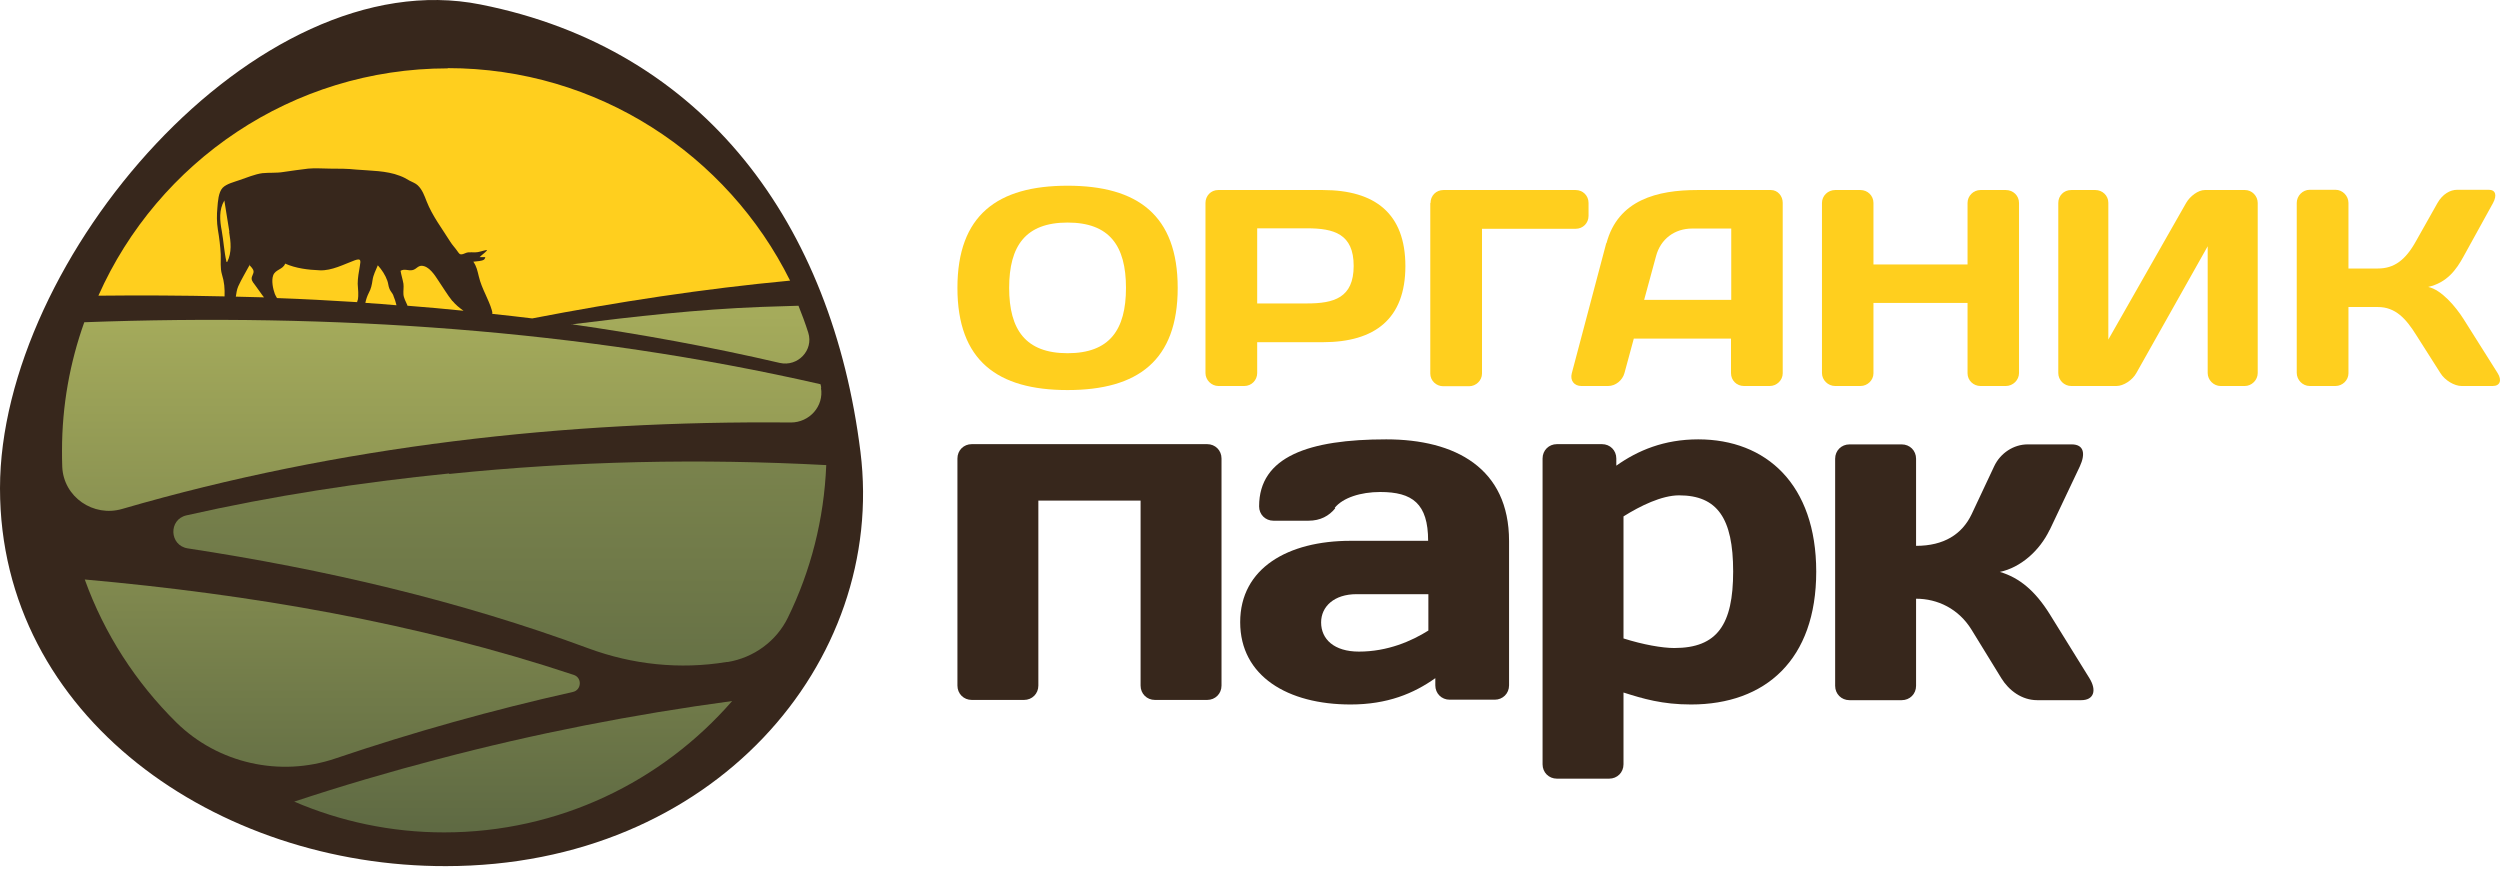
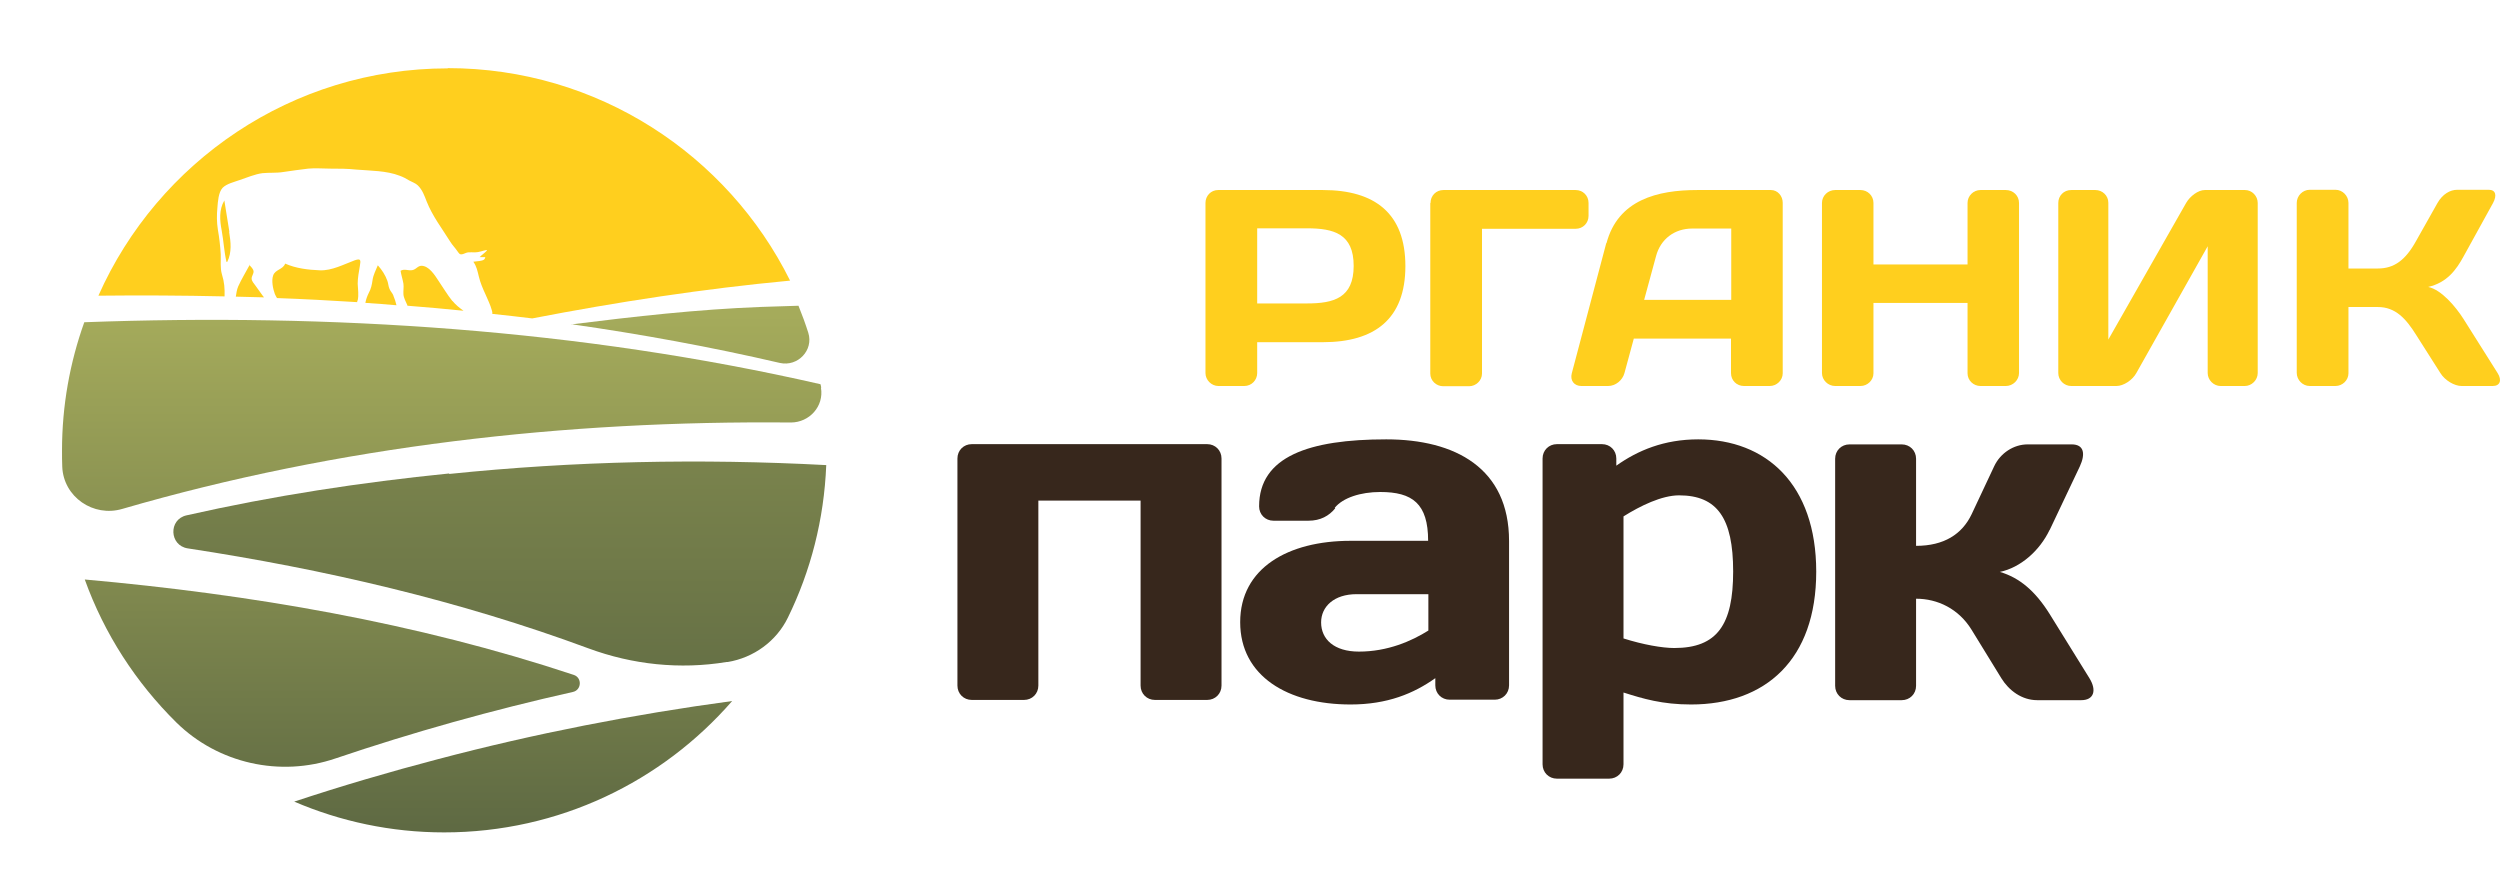
<svg xmlns="http://www.w3.org/2000/svg" width="175" height="61" viewBox="0 0 175 61" fill="none">
-   <path d="M74.73 13C79.624 13 82.439 15.06 82.439 20.152C82.439 25.244 79.64 27.304 74.73 27.304C69.819 27.304 67.02 25.244 67.02 20.152C67.02 15.06 69.819 13 74.73 13ZM70.641 20.152C70.641 23.083 71.797 24.725 74.73 24.725C77.663 24.725 78.819 23.1 78.819 20.152C78.819 17.204 77.663 15.579 74.73 15.579C71.797 15.579 70.641 17.204 70.641 20.152Z" fill="#FFCF1E" />
  <path d="M92.595 13.302C96.249 13.302 98.377 14.943 98.377 18.628C98.377 22.313 96.249 23.954 92.595 23.954H88.003V26.115C88.003 26.601 87.618 27.02 87.098 27.02H85.288C84.802 27.02 84.383 26.601 84.383 26.115V14.206C84.383 13.704 84.768 13.302 85.271 13.302H92.578H92.595ZM88.003 15.998V21.241H91.489C93.366 21.241 94.757 20.856 94.757 18.611C94.757 16.367 93.366 15.982 91.489 15.982H88.003V15.998Z" fill="#FFCF1E" />
  <path d="M100.137 14.206C100.137 13.704 100.522 13.302 101.042 13.302H110.293C110.796 13.302 111.198 13.687 111.198 14.206V15.111C111.198 15.613 110.813 16.015 110.293 16.015H103.74V26.149C103.74 26.634 103.321 27.036 102.835 27.036H101.025C100.539 27.036 100.12 26.651 100.12 26.149V14.223L100.137 14.206Z" fill="#FFCF1E" />
  <path d="M112.455 17.02C113.26 13.988 116.025 13.302 118.807 13.302H123.969C124.438 13.302 124.79 13.72 124.79 14.189V26.132C124.79 26.617 124.371 27.02 123.885 27.02H122.075C121.572 27.02 121.17 26.634 121.17 26.115V23.703H114.366L113.712 26.115C113.578 26.617 113.092 27.02 112.572 27.02H110.695C110.193 27.02 109.891 26.634 110.025 26.132L112.438 17.02H112.455ZM115.086 20.99H121.187V15.998H118.455C117.215 15.998 116.243 16.735 115.924 17.924L115.086 21.006V20.99Z" fill="#FFCF1E" />
  <path d="M137.728 21.207H131.142V26.132C131.142 26.617 130.723 27.02 130.237 27.02H128.46C127.957 27.02 127.538 26.601 127.538 26.115V14.206C127.538 13.704 127.957 13.302 128.46 13.302H130.237C130.723 13.302 131.142 13.687 131.142 14.206V18.511H137.728V14.206C137.728 13.704 138.147 13.302 138.633 13.302H140.41C140.912 13.302 141.331 13.687 141.331 14.206V26.115C141.331 26.601 140.912 27.02 140.41 27.02H138.633C138.147 27.02 137.728 26.634 137.728 26.132V21.207Z" fill="#FFCF1E" />
  <path d="M155.443 27.02C154.957 27.02 154.538 26.601 154.538 26.115V17.238L149.543 26.115C149.275 26.601 148.655 27.02 148.152 27.02H144.985C144.482 27.02 144.08 26.601 144.08 26.115V14.206C144.08 13.704 144.465 13.302 144.985 13.302H146.678C147.164 13.302 147.583 13.687 147.583 14.189V23.77L153.029 14.206C153.298 13.737 153.867 13.302 154.337 13.302H157.152C157.638 13.302 158.04 13.72 158.04 14.206V26.115C158.04 26.601 157.621 27.02 157.135 27.02H155.443Z" fill="#FFCF1E" />
  <path d="M161.677 27.019C161.191 27.019 160.772 26.601 160.772 26.098V14.206C160.772 13.703 161.191 13.285 161.677 13.285H163.487C163.973 13.285 164.392 13.703 164.392 14.206V18.795H166.453C167.576 18.795 168.381 18.226 169.135 16.852L170.626 14.206C170.978 13.586 171.515 13.285 172.001 13.285H174.213C174.699 13.285 174.8 13.67 174.515 14.206L172.436 17.975C171.95 18.862 171.297 19.784 169.973 20.085C170.911 20.286 171.9 21.475 172.436 22.313L174.833 26.115C175.151 26.617 175.001 27.019 174.498 27.019H172.302C171.816 27.019 171.146 26.634 170.828 26.115L169.135 23.452C168.414 22.296 167.677 21.492 166.453 21.492H164.392V26.132C164.392 26.617 163.973 27.019 163.487 27.019H161.677Z" fill="#FFCF1E" />
  <path d="M85.506 47.99C85.506 48.56 85.07 48.995 84.5 48.995H80.847C80.277 48.995 79.841 48.56 79.841 47.99V35.043H72.685V47.99C72.685 48.56 72.249 48.995 71.68 48.995H68.026C67.456 48.995 67.02 48.56 67.02 47.99V32.095C67.02 31.525 67.456 31.09 68.026 31.09H84.5C85.07 31.09 85.506 31.525 85.506 32.095V47.99Z" fill="#37271C" />
  <path d="M93.466 35.579C93.031 36.115 92.427 36.45 91.59 36.45H89.143C88.573 36.45 88.137 36.014 88.137 35.445C88.137 31.961 91.623 30.755 97.036 30.755C101.863 30.755 105.634 32.765 105.634 37.873V47.974C105.634 48.543 105.198 48.979 104.628 48.979H101.477C100.908 48.979 100.472 48.543 100.472 47.974V47.471C98.963 48.543 97.12 49.314 94.539 49.314C90.148 49.314 86.813 47.337 86.813 43.552C86.813 39.766 90.165 37.857 94.539 37.857H99.969C99.969 35.244 98.863 34.44 96.617 34.44C95.243 34.44 94.003 34.842 93.433 35.545L93.466 35.579ZM99.986 44.138V41.592H94.958C93.383 41.592 92.478 42.463 92.478 43.568C92.478 44.741 93.383 45.612 95.126 45.612C97.137 45.612 98.813 44.875 99.986 44.138Z" fill="#37271C" />
  <path d="M127.136 40.017C127.136 46.181 123.583 49.314 118.371 49.314C116.36 49.314 115.019 48.912 113.645 48.476V53.501C113.645 54.071 113.209 54.506 112.639 54.506H108.986C108.416 54.506 107.98 54.071 107.98 53.501V32.095C107.98 31.525 108.416 31.09 108.986 31.09H112.137C112.706 31.09 113.142 31.525 113.142 32.095V32.597C114.65 31.525 116.494 30.755 118.874 30.755C123.633 30.755 127.136 33.904 127.136 40.017ZM113.645 36.165V44.691C115.019 45.126 116.36 45.361 117.198 45.361C120.215 45.361 121.321 43.719 121.321 40.001C121.321 36.282 120.215 34.674 117.533 34.674C116.326 34.674 114.818 35.411 113.645 36.148V36.165Z" fill="#37271C" />
  <path d="M143.476 37.086C142.772 38.56 141.432 39.733 139.99 40.034C141.365 40.436 142.471 41.374 143.476 42.982L146.258 47.471C146.795 48.342 146.56 49.012 145.689 49.012H142.605C141.532 49.012 140.627 48.342 140.091 47.471L138.013 44.088C137.108 42.614 135.633 41.91 134.125 41.91V48.007C134.125 48.577 133.689 49.012 133.119 49.012H129.466C128.896 49.012 128.46 48.577 128.46 48.007V32.112C128.46 31.542 128.896 31.107 129.466 31.107H133.119C133.689 31.107 134.125 31.542 134.125 32.112V38.209C136.069 38.209 137.342 37.405 138.013 35.998L139.588 32.648C140.024 31.71 140.962 31.107 141.935 31.107H145.018C145.89 31.107 145.99 31.777 145.588 32.648L143.476 37.103V37.086Z" fill="#37271C" />
-   <path d="M60.233 31.636C62.06 46.375 49.909 60.612 31.223 60.629C15.201 60.663 0 50.194 0 34.181C0 18.169 17.916 -2.819 33.636 0.314C49.373 3.429 58.255 15.74 60.233 31.636Z" fill="#37271C" />
  <path d="M57.485 27.147C57.485 27.063 57.452 26.979 57.435 26.895C40.592 23.043 23.145 21.921 5.9 22.557C4.894 25.371 4.341 28.386 4.341 31.535C4.341 31.92 4.341 32.289 4.358 32.674C4.442 34.785 6.537 36.225 8.565 35.622C23.715 31.217 39.603 29.425 55.356 29.575C56.664 29.575 57.686 28.436 57.468 27.147H57.485Z" fill="url(#paint0_linear_171_41)" />
  <path d="M20.581 56.107C23.816 57.497 27.369 58.268 31.089 58.268C39.134 58.268 46.357 54.7 51.251 49.072C44.312 50.01 37.441 51.35 30.653 53.142C27.268 54.03 23.899 55.018 20.564 56.124L20.581 56.107Z" fill="url(#paint1_linear_171_41)" />
  <path d="M39.971 22.691C44.882 23.395 49.759 24.283 54.586 25.405C55.843 25.689 56.965 24.517 56.58 23.294C56.379 22.658 56.144 22.021 55.893 21.402C55.021 21.435 54.15 21.452 53.278 21.485C48.837 21.653 44.413 22.155 39.988 22.708L39.971 22.691Z" fill="url(#paint2_linear_171_41)" />
  <path d="M5.933 40.563C7.307 44.382 9.52 47.782 12.352 50.58C15.268 53.444 19.609 54.415 23.48 53.092C28.927 51.25 34.491 49.692 40.105 48.436C40.709 48.302 40.759 47.447 40.172 47.246C29.128 43.578 17.531 41.602 5.916 40.563H5.933Z" fill="url(#paint3_linear_171_41)" />
  <path d="M31.441 33.143C25.273 33.763 19.123 34.701 13.056 36.074C11.782 36.359 11.849 38.185 13.14 38.386C22.692 39.843 32.145 42.037 41.195 45.387C44.279 46.526 47.597 46.878 50.848 46.342C50.882 46.342 50.898 46.342 50.932 46.342C52.759 46.04 54.351 44.885 55.155 43.227C56.747 39.977 57.686 36.359 57.837 32.557C49.021 32.088 40.223 32.272 31.441 33.177V33.143Z" fill="url(#paint4_linear_171_41)" />
  <path d="M17.48 18.537C17.212 19.04 16.911 19.526 16.676 20.045C16.575 20.279 16.542 20.531 16.508 20.765C17.162 20.782 17.832 20.799 18.486 20.815C18.436 20.765 18.402 20.715 18.352 20.648C18.201 20.43 18.034 20.212 17.883 19.995C17.782 19.844 17.614 19.693 17.614 19.492C17.614 19.325 17.765 19.157 17.749 18.99C17.732 18.822 17.564 18.671 17.447 18.537H17.48Z" fill="#FFCF1E" />
  <path d="M16.056 16.226C15.938 15.489 15.821 14.769 15.704 14.032C15.318 14.685 15.385 15.439 15.52 16.142C15.654 16.879 15.687 17.616 15.855 18.336C15.871 18.336 15.888 18.336 15.905 18.336C16.24 17.666 16.156 16.946 16.039 16.226H16.056Z" fill="#FFCF1E" />
  <path d="M25.039 21.033C25.123 20.614 25.056 20.279 25.039 19.86C25.039 19.442 25.123 19.023 25.19 18.621C25.257 18.219 25.273 18.068 24.838 18.219C24.067 18.504 23.229 18.956 22.391 18.922C21.57 18.889 20.715 18.788 19.961 18.453C19.81 18.872 19.274 18.855 19.123 19.274C18.989 19.643 19.106 20.212 19.24 20.581C19.291 20.698 19.341 20.782 19.391 20.865C21.268 20.932 23.128 21.033 25.005 21.15C25.005 21.117 25.005 21.066 25.022 21.033H25.039Z" fill="#FFCF1E" />
  <path d="M31.675 21.083C31.307 20.631 31.022 20.128 30.686 19.643C30.435 19.258 30.033 18.621 29.513 18.604C29.245 18.604 29.128 18.855 28.877 18.906C28.575 18.973 28.323 18.788 28.039 18.956C28.089 19.258 28.189 19.559 28.24 19.86C28.273 20.112 28.223 20.346 28.24 20.598C28.256 20.849 28.407 21.117 28.508 21.351C28.508 21.368 28.508 21.385 28.525 21.401C29.832 21.502 31.139 21.619 32.446 21.753C32.161 21.552 31.893 21.334 31.675 21.067V21.083Z" fill="#FFCF1E" />
  <path d="M27.536 20.681C27.469 20.514 27.335 20.396 27.268 20.229C27.184 20.045 27.184 19.844 27.117 19.66C26.966 19.241 26.732 18.889 26.447 18.571C26.312 18.906 26.128 19.241 26.078 19.609C26.028 19.944 25.977 20.212 25.81 20.514C25.709 20.715 25.625 20.949 25.575 21.201C26.296 21.251 27.033 21.301 27.754 21.368C27.703 21.134 27.62 20.899 27.536 20.698V20.681Z" fill="#FFCF1E" />
  <path d="M31.34 4.786C20.447 4.786 11.045 11.335 6.888 20.698C9.838 20.665 12.771 20.681 15.72 20.748C15.737 20.195 15.704 19.743 15.536 19.207C15.402 18.755 15.469 18.269 15.452 17.8C15.419 17.231 15.352 16.645 15.251 16.075C15.168 15.556 15.168 15.053 15.218 14.534C15.251 14.132 15.285 13.462 15.586 13.144C15.871 12.859 16.391 12.742 16.76 12.608C17.262 12.44 17.849 12.189 18.369 12.122C18.855 12.072 19.357 12.122 19.843 12.038C20.413 11.955 21 11.871 21.57 11.804C22.072 11.754 22.592 11.804 23.111 11.804C23.715 11.804 24.335 11.804 24.938 11.871C25.927 11.955 27.05 11.938 27.988 12.306C28.223 12.39 28.441 12.507 28.659 12.641C28.843 12.742 29.095 12.826 29.245 12.976C29.564 13.278 29.715 13.713 29.865 14.099C30.268 15.12 30.938 15.991 31.525 16.929C31.659 17.147 31.843 17.331 31.994 17.549C32.145 17.75 32.161 17.851 32.413 17.784C32.53 17.75 32.631 17.683 32.765 17.666C32.932 17.65 33.083 17.666 33.251 17.666C33.519 17.666 33.787 17.549 34.055 17.499C34.055 17.499 34.072 17.516 34.089 17.532C33.921 17.717 33.737 17.834 33.569 18.001H33.971C33.921 18.219 33.837 18.253 33.133 18.32C33.368 18.655 33.418 18.956 33.519 19.358C33.62 19.794 33.804 20.212 33.988 20.614C34.139 20.966 34.323 21.334 34.424 21.703C34.457 21.803 34.474 21.887 34.457 21.971C35.396 22.072 36.318 22.172 37.256 22.289C43.223 21.134 49.256 20.212 55.306 19.643C50.932 10.832 41.831 4.769 31.34 4.769V4.786Z" fill="#FFCF1E" />
  <defs>
    <linearGradient id="paint0_linear_171_41" x1="30.938" y1="22.055" x2="30.938" y2="70.11" gradientUnits="userSpaceOnUse">
      <stop stop-color="#A5AB5B" />
      <stop offset="1" stop-color="#47543B" />
    </linearGradient>
    <linearGradient id="paint1_linear_171_41" x1="35.933" y1="22.055" x2="35.933" y2="70.11" gradientUnits="userSpaceOnUse">
      <stop stop-color="#A5AB5B" />
      <stop offset="1" stop-color="#47543B" />
    </linearGradient>
    <linearGradient id="paint2_linear_171_41" x1="48.301" y1="22.055" x2="48.301" y2="70.11" gradientUnits="userSpaceOnUse">
      <stop stop-color="#A5AB5B" />
      <stop offset="1" stop-color="#47543B" />
    </linearGradient>
    <linearGradient id="paint3_linear_171_41" x1="23.262" y1="22.055" x2="23.262" y2="70.11" gradientUnits="userSpaceOnUse">
      <stop stop-color="#A5AB5B" />
      <stop offset="1" stop-color="#47543B" />
    </linearGradient>
    <linearGradient id="paint4_linear_171_41" x1="34.994" y1="-0.005" x2="34.994" y2="70.11" gradientUnits="userSpaceOnUse">
      <stop stop-color="#A5AB5B" />
      <stop offset="1" stop-color="#47543B" />
    </linearGradient>
  </defs>
</svg>